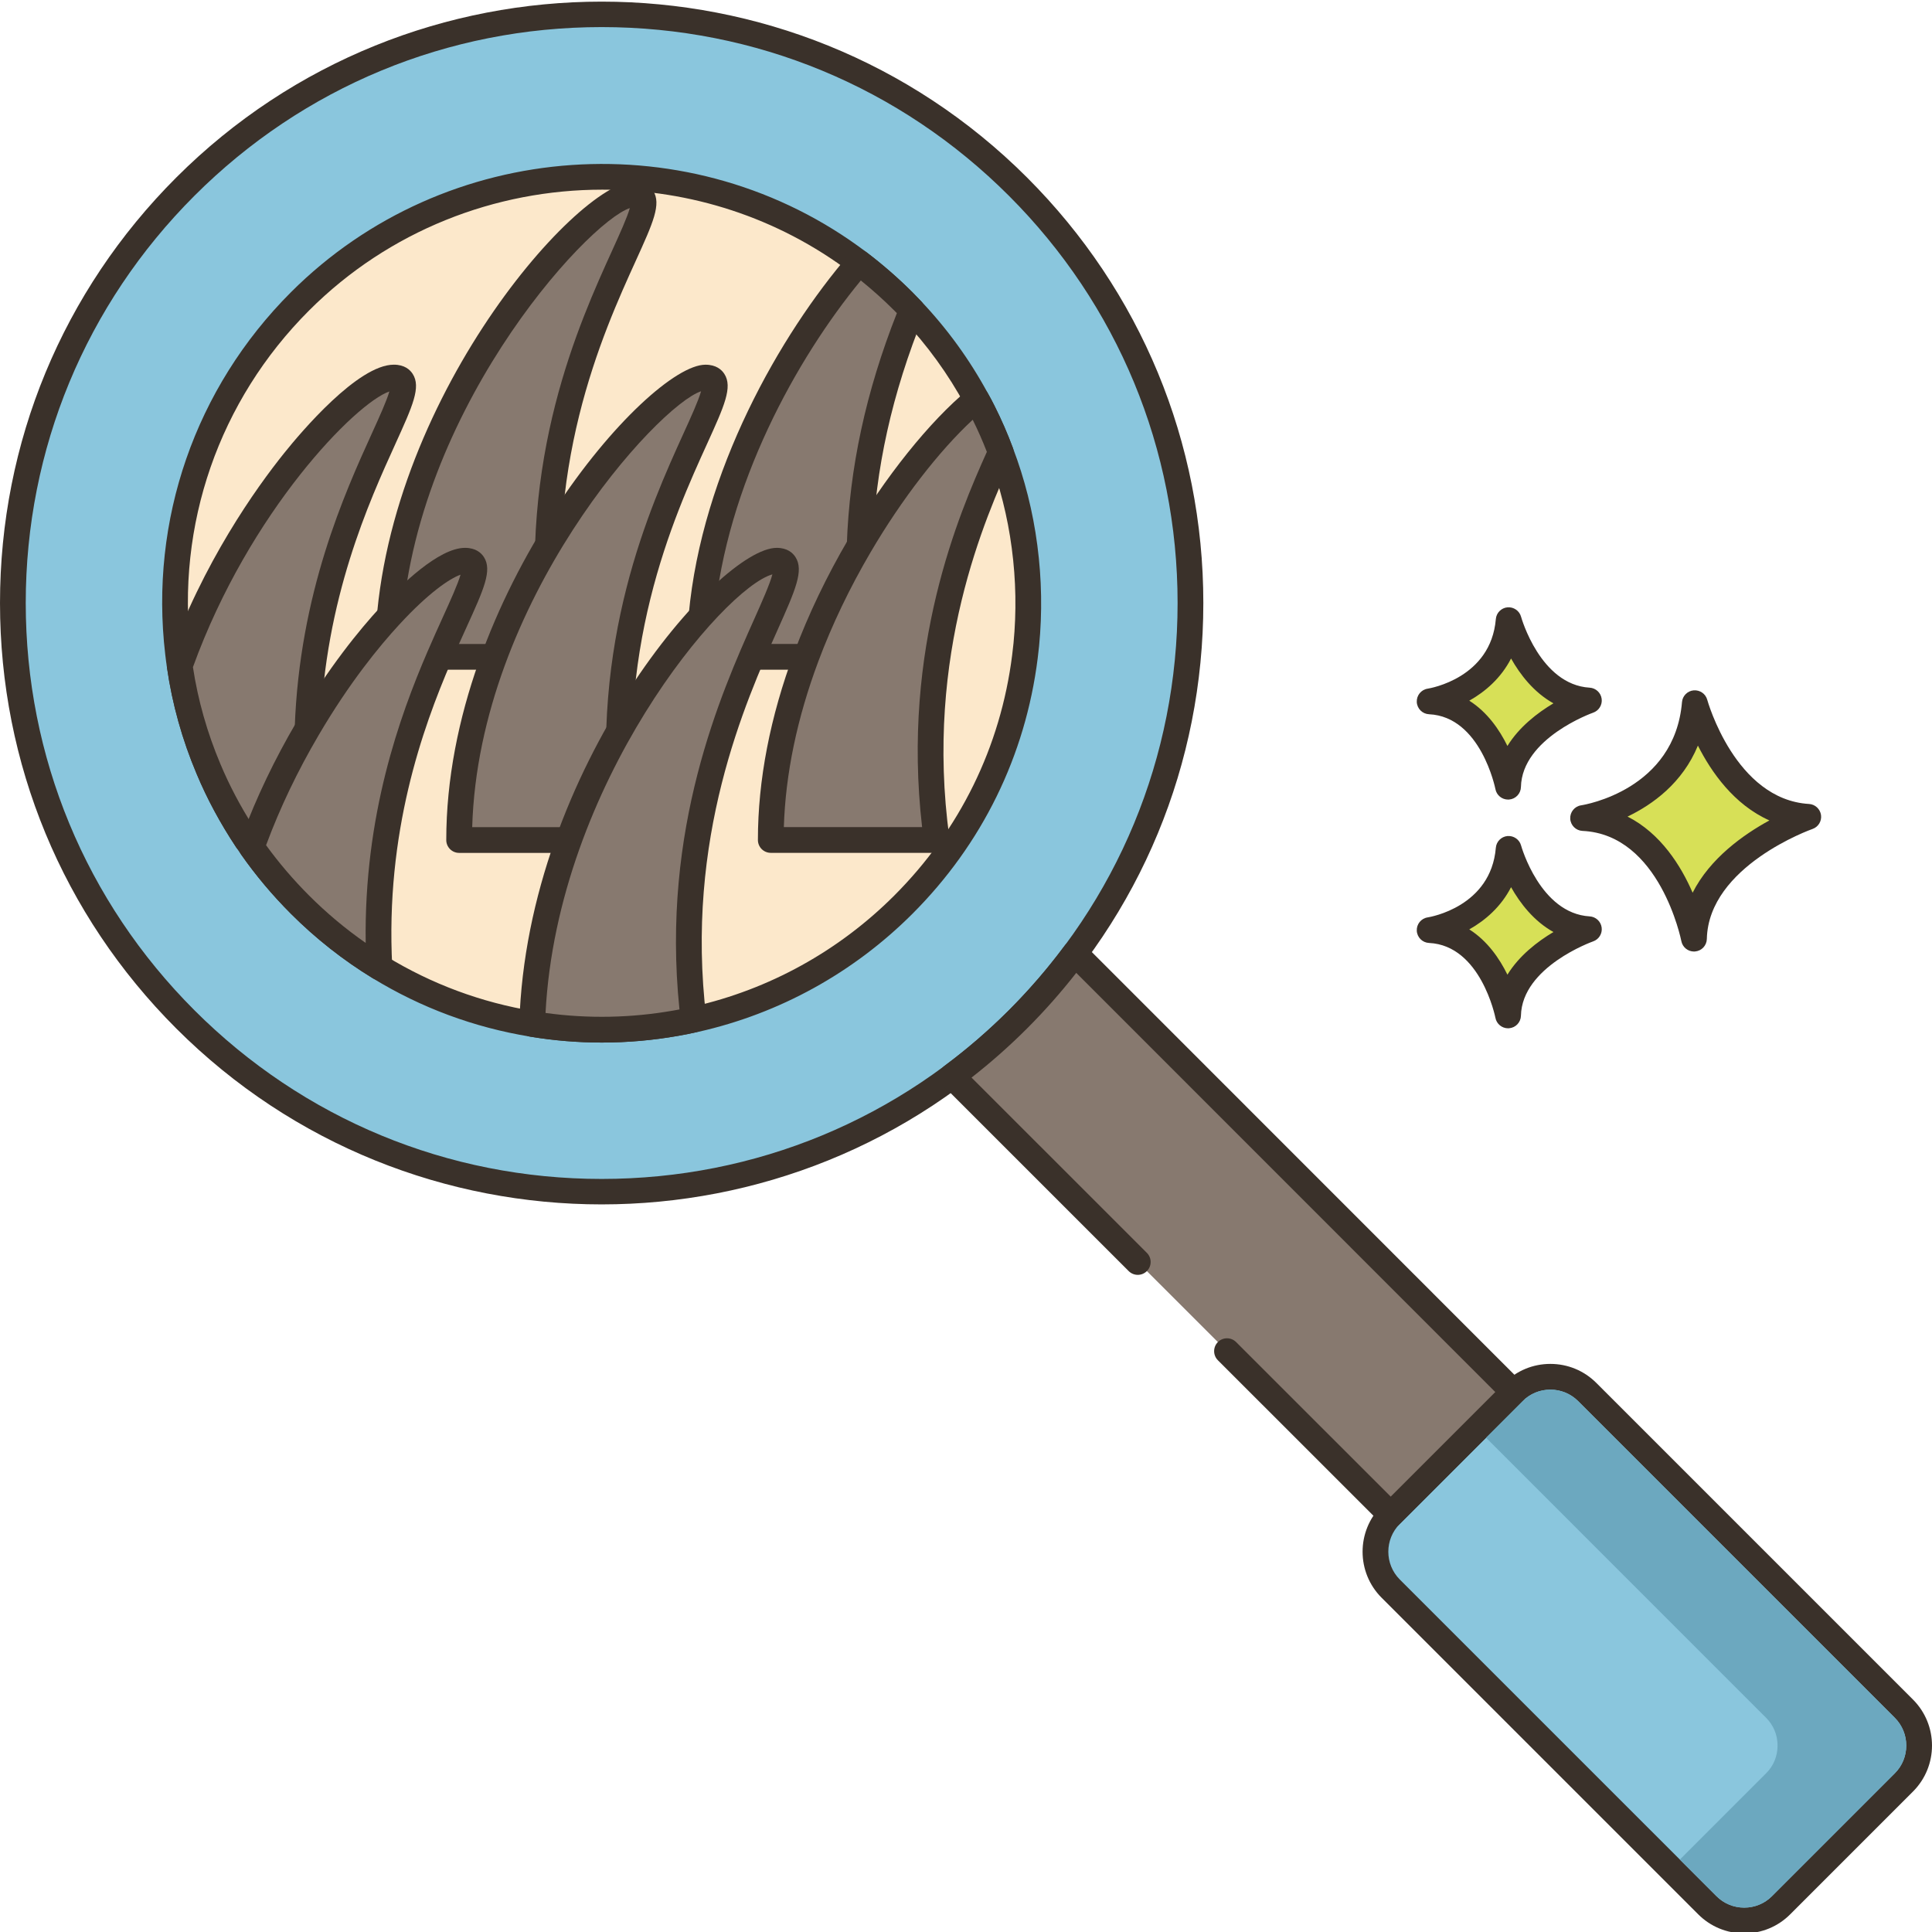
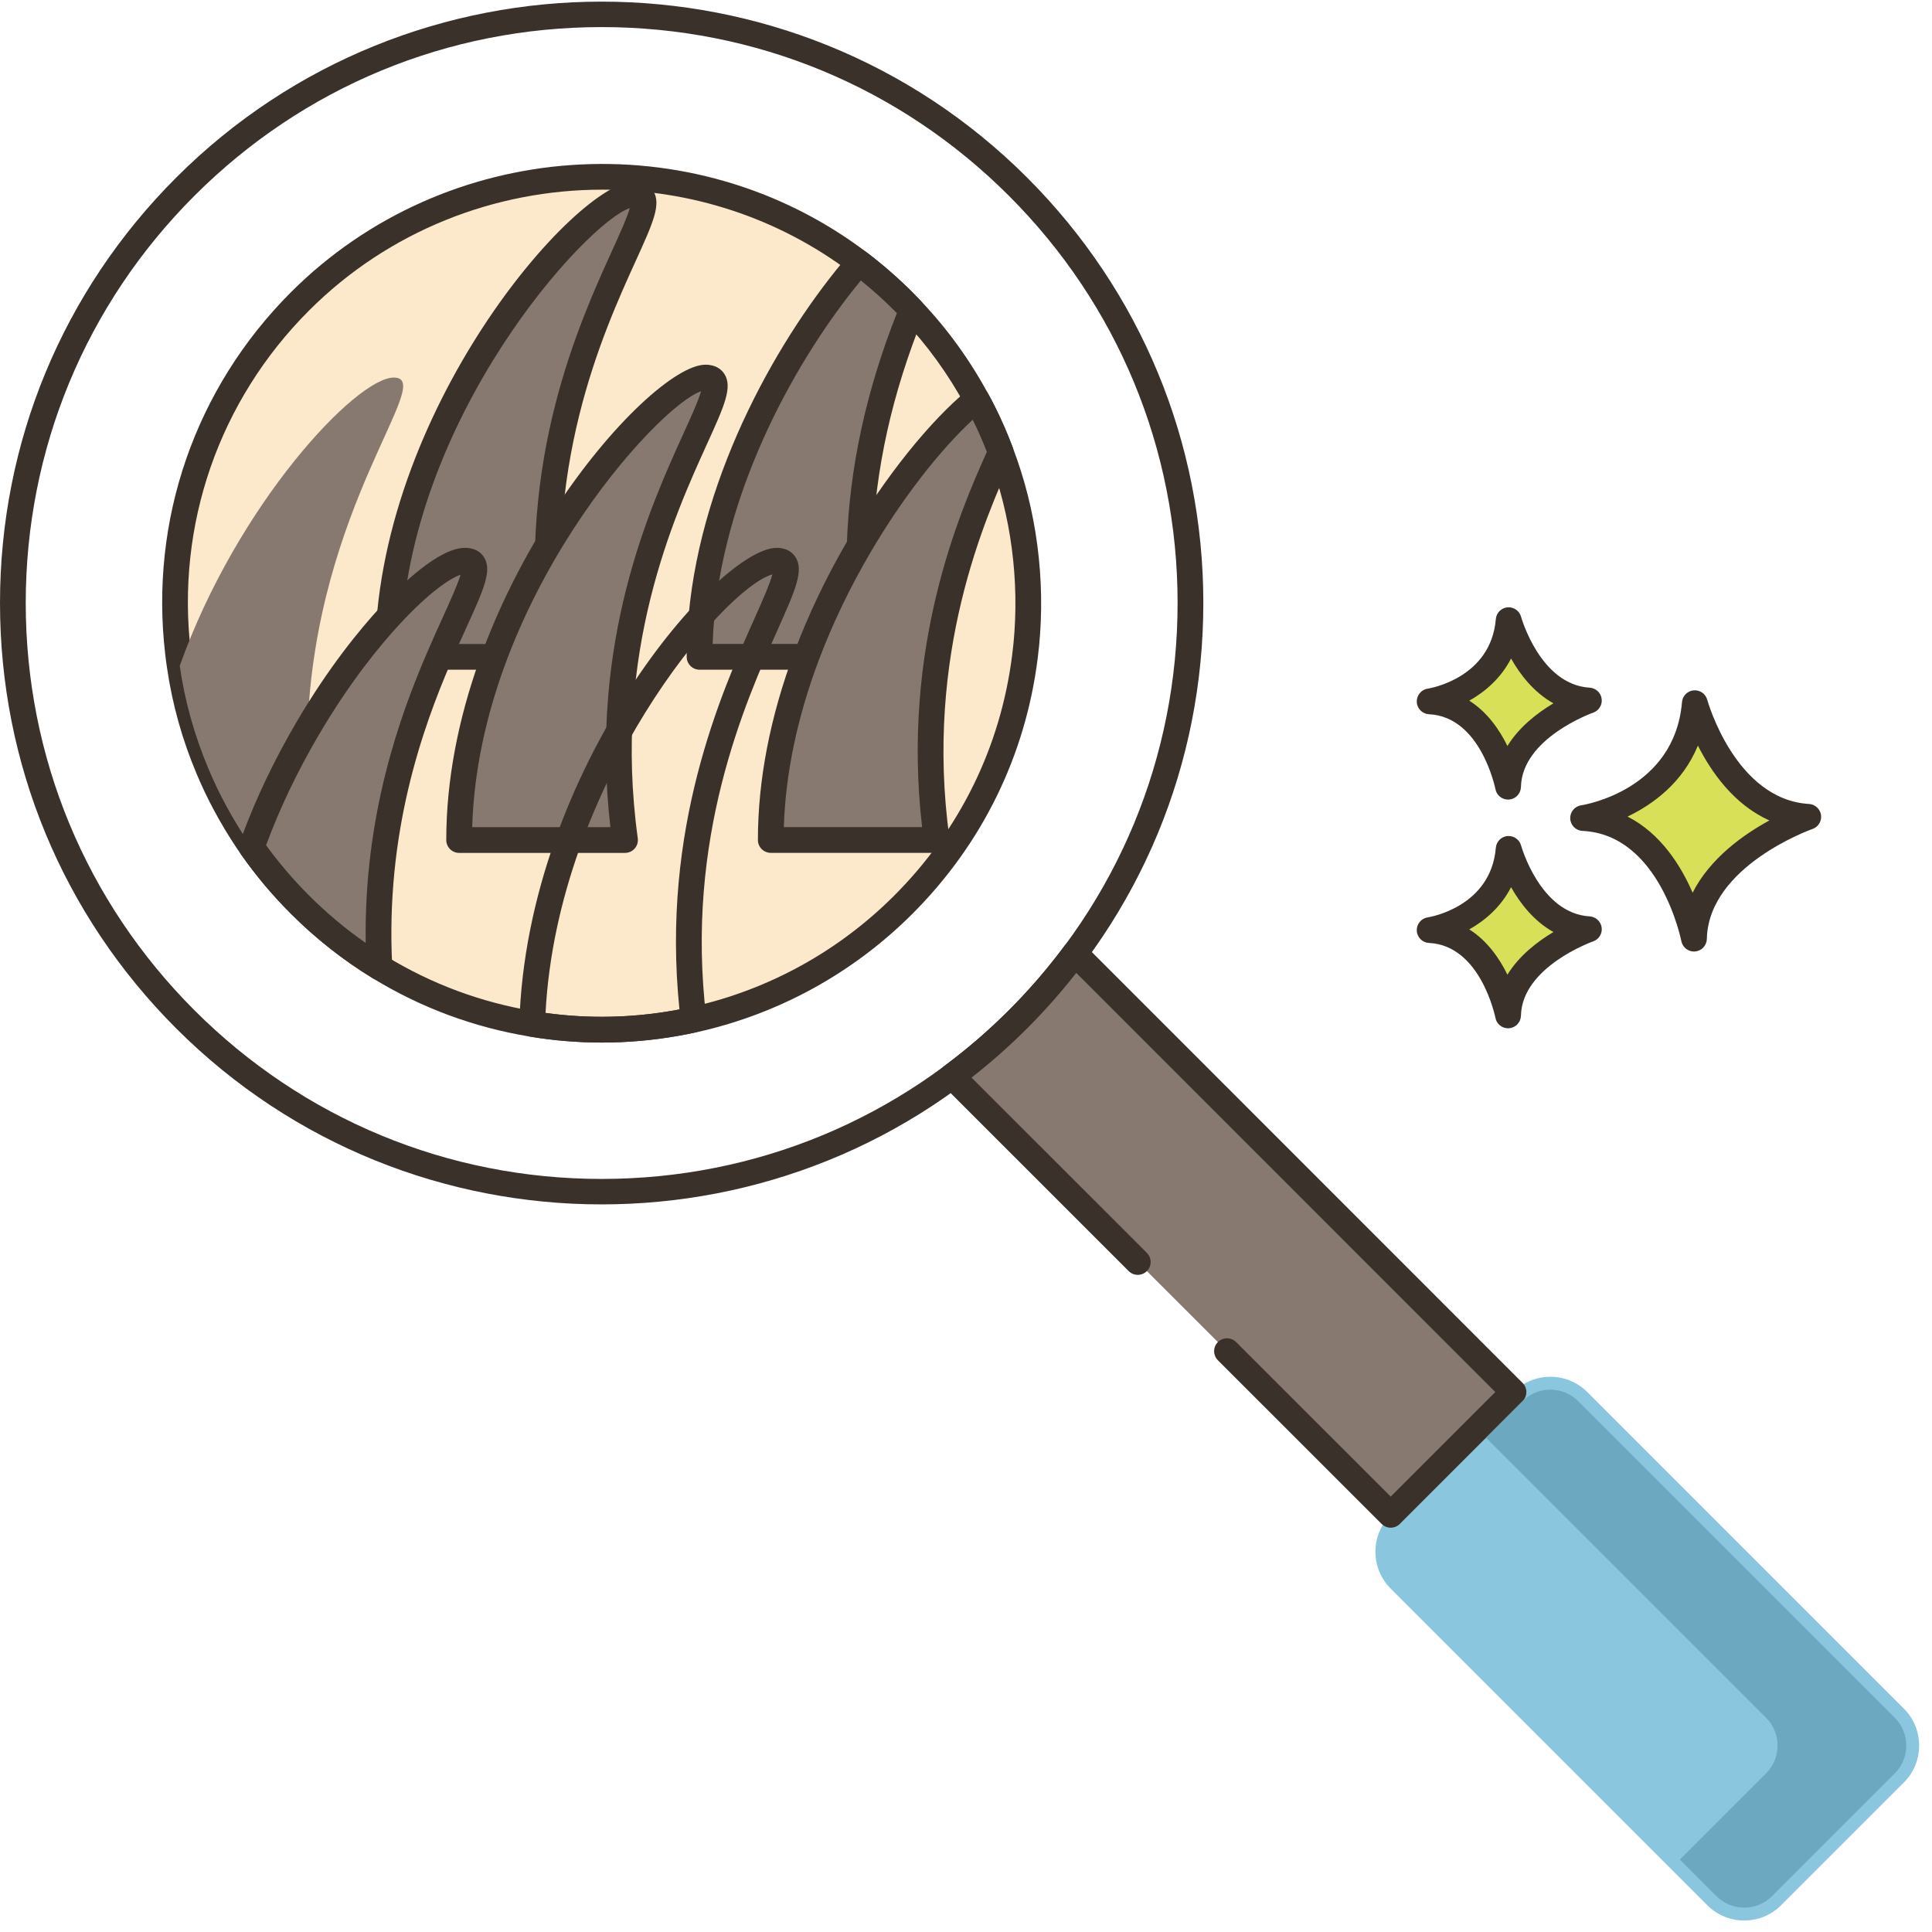
<svg xmlns="http://www.w3.org/2000/svg" height="450pt" viewBox="0 0 450.38 450" width="450pt">
  <path d="m395.09 163.727c-1.949 23.129-26.051 26.781-26.051 26.781 20.695.977 25.852 28.117 25.852 28.117.441-19.352 26.641-28.402 26.641-28.402-19.625-1.176-26.441-26.496-26.441-26.496zm0 0" fill="#d7e057" />
  <path d="m421.715 187.227c-17.207-1.027-23.664-24.047-23.727-24.281-.379-1.402-1.699-2.316-3.168-2.203-1.449.133-2.598 1.285-2.719 2.734-1.719 20.43-22.625 23.93-23.508 24.066-1.527.23-2.625 1.578-2.547 3.121.082 1.539 1.316 2.77 2.855 2.844 18.055.848 22.996 25.434 23.047 25.684.273 1.422 1.52 2.434 2.945 2.434.082 0 .168-.004.25-.012 1.531-.125 2.715-1.387 2.75-2.918.387-17.016 24.383-25.555 24.629-25.637 1.352-.469 2.184-1.828 1.988-3.246-.203-1.418-1.371-2.5-2.797-2.586zm-27.137 20.691c-2.711-6.262-7.418-13.812-15.172-17.75 5.863-2.812 12.816-7.828 16.402-16.547 3.102 6.141 8.398 13.758 16.668 17.445-6.012 3.277-13.844 8.809-17.898 16.852zm0 0" fill="#3a312a" />
  <path d="m351.691 197.691c-1.379 16.355-18.422 18.941-18.422 18.941 14.633.688 18.281 19.887 18.281 19.887.312-13.688 18.844-20.09 18.844-20.09-13.879-.832-18.703-18.738-18.703-18.738zm0 0" fill="#d7e057" />
  <path d="m370.574 213.434c-11.531-.688-15.945-16.367-15.988-16.527-.379-1.402-1.727-2.32-3.16-2.203-1.453.129-2.602 1.285-2.723 2.734-1.156 13.742-15.293 16.137-15.883 16.23-1.527.23-2.625 1.578-2.547 3.121.082 1.539 1.316 2.766 2.855 2.84 12.07.57 15.445 17.289 15.477 17.453.273 1.426 1.52 2.441 2.945 2.441.082 0 .168-.004.25-.012 1.531-.125 2.719-1.387 2.754-2.922.258-11.418 16.664-17.266 16.824-17.324 1.352-.469 2.188-1.824 1.992-3.242-.195-1.422-1.367-2.504-2.797-2.59zm-19.168 13.59c-1.848-3.77-4.68-7.895-8.895-10.559 3.711-2.082 7.395-5.262 9.742-9.836 2.113 3.75 5.309 7.91 9.879 10.449-3.695 2.203-7.977 5.48-10.727 9.945zm0 0" fill="#3a312a" />
  <path d="m351.691 144.375c-1.379 16.359-18.422 18.941-18.422 18.941 14.633.688 18.281 19.887 18.281 19.887.312-13.688 18.844-20.09 18.844-20.09-13.879-.828-18.703-18.738-18.703-18.738zm0 0" fill="#d7e057" />
  <path d="m370.574 160.117c-11.531-.688-15.945-16.367-15.988-16.527-.379-1.402-1.727-2.32-3.16-2.203-1.453.129-2.602 1.285-2.723 2.734-1.156 13.742-15.293 16.133-15.883 16.227-1.527.23-2.625 1.582-2.547 3.121.082 1.543 1.316 2.77 2.855 2.844 12.07.566 15.445 17.289 15.477 17.453.273 1.426 1.52 2.438 2.945 2.438.082 0 .168 0 .25-.008 1.531-.125 2.719-1.391 2.754-2.922.258-11.418 16.664-17.27 16.824-17.324 1.352-.469 2.188-1.828 1.992-3.246-.195-1.414-1.367-2.5-2.797-2.586zm-19.168 13.59c-1.848-3.77-4.68-7.891-8.895-10.559 3.711-2.082 7.395-5.258 9.742-9.832 2.113 3.75 5.309 7.906 9.879 10.449-3.695 2.199-7.977 5.48-10.727 9.941zm0 0" fill="#3a312a" />
  <path d="m443.824 398.125-73.805-73.805c-4.75-4.75-12.457-4.75-17.207 0l-28.617 28.621c-4.75 4.75-4.75 12.453 0 17.203l73.805 73.805c4.75 4.75 12.453 4.75 17.203 0l28.621-28.617c4.75-4.75 4.75-12.457 0-17.207zm0 0" fill="#8ac6dd" />
-   <path d="m445.945 396.004-73.805-73.805c-2.863-2.863-6.672-4.441-10.723-4.441s-7.859 1.578-10.723 4.441l-28.621 28.621c-5.91 5.914-5.91 15.531 0 21.445l73.809 73.805c2.863 2.863 6.672 4.441 10.723 4.441 4.047 0 7.859-1.578 10.719-4.441l28.621-28.621c5.914-5.91 5.914-15.531 0-21.445zm-4.242 17.203-28.617 28.621c-1.73 1.73-4.035 2.684-6.48 2.684-2.449 0-4.75-.953-6.48-2.684l-73.809-73.805c-3.57-3.574-3.57-9.391 0-12.965l28.621-28.617c1.73-1.734 4.035-2.684 6.48-2.684 2.449 0 4.75.953 6.48 2.684l73.805 73.805c3.574 3.574 3.574 9.391 0 12.961zm0 0" fill="#3a312a" />
-   <path d="m277.516 140.383c0 75.805-61.453 137.258-137.258 137.258-75.805 0-137.258-61.453-137.258-137.258 0-75.805 61.453-137.258 137.258-137.258 75.805 0 137.258 61.453 137.258 137.258zm0 0" fill="#8ac6dd" />
  <path d="m239.434 41.203c-54.688-54.684-143.668-54.684-198.355 0-26.488 26.492-41.078 61.715-41.078 99.18 0 37.465 14.59 72.688 41.082 99.176 27.348 27.348 63.258 41.02 99.176 41.016 35.914-.004 71.84-13.676 99.176-41.016 26.492-26.488 41.082-61.711 41.082-99.176 0-37.465-14.59-72.688-41.082-99.18zm-4.242 194.113c-25.355 25.359-59.074 39.324-94.934 39.324-35.863 0-69.574-13.965-94.934-39.324s-39.324-59.07-39.324-94.934c0-35.863 13.965-69.578 39.324-94.934 25.359-25.359 59.074-39.324 94.934-39.324 35.863 0 69.578 13.965 94.934 39.324 25.359 25.355 39.324 59.074 39.324 94.934 0 35.863-13.965 69.574-39.324 94.934zm0 0" fill="#3a312a" />
  <path d="m250.578 222.055c-3.98 5.367-8.395 10.504-13.273 15.379-4.875 4.875-10.012 9.293-15.379 13.273l43.305 43.293 20.797 20.789 38.164 38.152 28.621-28.621zm0 0" fill="#87796f" />
  <path d="m354.938 322.195-102.234-102.262c-.617-.617-1.465-.938-2.344-.875-.871.066-1.668.508-2.188 1.207-3.934 5.301-8.301 10.363-12.984 15.047-4.695 4.691-9.754 9.059-15.047 12.984-.703.52-1.141 1.316-1.203 2.188-.066.871.254 1.727.871 2.344l43.305 43.293c1.172 1.172 3.07 1.172 4.242 0s1.172-3.074 0-4.242l-40.875-40.867c4.531-3.539 8.875-7.383 12.953-11.461 4.07-4.07 7.914-8.418 11.457-12.949l97.684 97.715-24.379 24.379-36.043-36.031c-1.172-1.168-3.07-1.168-4.242 0-1.172 1.172-1.172 3.074 0 4.246l38.164 38.148c.586.586 1.355.879 2.121.879.766 0 1.535-.289 2.121-.879l28.625-28.621c1.168-1.168 1.168-3.07-.004-4.242zm0 0" fill="#3a312a" />
  <path d="m238.84 127.285v-.02c-.98-7.5-2.82-14.883-5.539-22.02-1.199-3.223-2.582-6.383-4.141-9.48-.48-.961-.98-1.922-1.52-2.859-4-7.402-9.02-14.402-15.062-20.781-.656-.699-1.316-1.379-2-2.059-3.277-3.281-6.738-6.281-10.34-9.023-38.977-29.539-94.738-26.539-130.297 9.023-22.383 22.379-31.883 52.797-28.441 81.977.121 1 .238 1.98.398 2.98 1.18 8.223 3.441 16.301 6.723 24.062 2.398 5.738 5.398 11.258 8.898 16.539.379.539.762 1.098 1.141 1.66 3.301 4.719 7.059 9.199 11.281 13.418 5.699 5.703 11.918 10.562 18.5 14.582 11.078 6.781 23.18 11.18 35.617 13.219 11.102 1.84 22.441 1.781 33.52-.18 1.363-.238 2.742-.5 4.102-.82.18-.02.34-.059.52-.098 17.742-4 34.582-12.902 48.379-26.703 16.223-16.219 25.684-36.66 28.344-57.777.117-.941.219-1.859.316-2.801.742-7.602.602-15.281-.398-22.84zm0 0" fill="#fce8cb" />
  <path d="m241.828 127c-.004-.043-.008-.082-.016-.125-1.016-7.785-2.938-15.422-5.703-22.68-1.227-3.293-2.66-6.582-4.266-9.773-.508-1.012-1.035-2.023-1.566-2.945-4.195-7.766-9.418-14.969-15.512-21.41-.68-.723-1.363-1.426-2.066-2.125-3.289-3.289-6.871-6.414-10.648-9.289-40.52-30.711-98.23-26.719-134.234 9.289-22.312 22.316-32.992 53.098-29.293 84.461.121 1.039.25 2.059.406 3.047 1.215 8.457 3.543 16.801 6.922 24.793 2.414 5.77 5.496 11.504 9.215 17.109.371.523.738 1.07 1.137 1.652 3.398 4.863 7.309 9.512 11.617 13.824 5.758 5.758 12.168 10.809 19.055 15.016 11.266 6.895 23.613 11.477 36.695 13.621 5.555.922 11.145 1.383 16.734 1.383 5.949 0 11.898-.523 17.801-1.566 1.367-.242 2.758-.504 4.129-.824.191-.027.383-.07.629-.125 18.863-4.254 36.102-13.766 49.84-27.504 16.242-16.238 26.336-36.824 29.195-59.523.121-.957.223-1.895.324-2.855.004-.008.004-.02.004-.031.754-7.766.621-15.645-.398-23.418zm-5.57 22.816c-.102.918-.199 1.812-.312 2.734-2.691 21.367-12.199 40.742-27.488 56.035-12.934 12.934-29.16 21.887-46.91 25.891-.004 0-.203.047-.207.047-.121.012-.234.035-.352.062-1.305.305-2.629.555-3.934.785-10.773 1.906-21.707 1.961-32.512.172-12.32-2.02-23.941-6.332-34.543-12.82-6.48-3.957-12.52-8.715-17.945-14.141-4.059-4.062-7.742-8.441-10.918-12.98-.391-.578-.777-1.152-1.121-1.637-3.461-5.219-6.367-10.617-8.637-16.047-3.184-7.531-5.375-15.379-6.523-23.371-.152-.957-.266-1.898-.383-2.855-3.48-29.52 6.574-58.5 27.582-79.508 18.637-18.633 43.441-28.16 68.34-28.16 20.395 0 40.848 6.395 58.023 19.406 3.559 2.707 6.938 5.656 10.035 8.754.66.66 1.301 1.316 1.941 2 5.742 6.066 10.652 12.84 14.641 20.215.512.887.984 1.797 1.441 2.711 1.508 3 2.855 6.086 4.016 9.199 2.594 6.805 4.395 13.953 5.355 21.238.004.043.008.086.016.129.977 7.352 1.105 14.801.395 22.141zm0 0" fill="#3a312a" />
  <path d="m147.844 45.125c-11.719 0-57.418 52.797-57.418 107.809h38.668c-9.375-67.969 30.469-107.809 18.75-107.809zm0 0" fill="#87796f" />
  <path d="m152.246 44.27c-.629-.98-1.902-2.145-4.402-2.145-13.531 0-60.418 53.676-60.418 110.809 0 1.66 1.34 3 3 3h38.672c.867 0 1.691-.375 2.262-1.027.57-.656.828-1.523.707-2.383-5.969-43.289 8.434-74.969 16.172-91.984 3.992-8.781 5.992-13.184 4.008-16.27zm-9.469 13.781c-7.789 17.125-22.109 48.629-17.086 91.883h-32.223c1.547-52.719 43.297-98.289 53.355-101.613-.598 2.145-2.41 6.129-4.047 9.73zm0 0" fill="#3a312a" />
  <path d="m200.398 126.965c.781-22.719 6.66-41.219 12.18-54.84-.656-.699-1.316-1.379-2-2.059-3.277-3.281-6.738-6.281-10.34-9.023-15.5 18.023-33.66 49.242-36.699 82.32-.301 3.18-.461 6.359-.461 9.562h38.66c-1.258-9.18-1.637-17.84-1.34-25.961zm0 0" fill="#87796f" />
  <path d="m215.359 73.254c.441-1.086.207-2.332-.594-3.184-.68-.723-1.363-1.426-2.066-2.129-3.289-3.289-6.871-6.414-10.645-9.285-1.262-.961-3.059-.773-4.09.434-16.074 18.684-34.34 50.562-37.414 83.996-.312 3.328-.473 6.637-.473 9.84 0 1.656 1.344 3 3 3h38.66c.867 0 1.691-.379 2.258-1.027.57-.656.832-1.523.715-2.383-1.18-8.586-1.621-17.145-1.316-25.449.617-17.863 4.531-35.469 11.965-53.812zm-17.957 53.602c-.277 7.543.035 15.285.938 23.07h-32.211c.066-2.066.199-4.168.398-6.289 2.828-30.762 19.152-60.23 34.145-78.445 2.734 2.211 5.348 4.555 7.789 6.996.203.207.41.414.613.621-7.23 18.359-11.055 36.062-11.672 54.047zm0 0" fill="#3a312a" />
  <path d="m71.699 169.664c1.801-52.039 30.242-81.84 20.102-81.84-8.742 0-36.422 29.422-49.902 67.199 1.18 8.223 3.441 16.301 6.723 24.062 2.398 5.738 5.398 11.258 8.898 16.539h15.52c-1.258-9.18-1.641-17.84-1.34-25.961zm0 0" fill="#87796f" />
-   <path d="m92.195 103.238c3.992-8.781 5.996-13.184 4.008-16.27-.629-.977-1.902-2.145-4.402-2.145-8.359 0-21.641 15.73-25.512 20.555-6.629 8.254-18.977 25.547-27.215 48.637-.164.457-.215.953-.145 1.434 1.215 8.457 3.543 16.801 6.922 24.793 2.414 5.77 5.496 11.504 9.168 17.039.555.84 1.496 1.344 2.5 1.344h15.52c.863 0 1.691-.375 2.258-1.027.57-.656.832-1.52.715-2.383-1.18-8.586-1.621-17.145-1.316-25.445 1.051-30.363 11.348-53.004 17.5-66.531zm-23.492 66.316c-.277 7.543.035 15.285.934 23.07h-10.492c-3.078-4.801-5.684-9.742-7.762-14.707-3.082-7.301-5.238-14.895-6.406-22.586 13.176-36.363 37.98-61.594 45.789-64.262-.609 2.156-2.406 6.109-4.035 9.684-6.332 13.934-16.938 37.254-18.027 68.801zm0 0" fill="#3a312a" />
  <path d="m164.453 87.824c-11.719 0-57.422 52.797-57.422 107.809h38.672c-9.375-67.965 30.469-107.809 18.75-107.809zm0 0" fill="#87796f" />
  <path d="m168.855 86.969c-.633-.977-1.906-2.141-4.402-2.141-13.531 0-60.422 53.676-60.422 110.805 0 1.66 1.344 3 3 3h38.672c.867 0 1.691-.375 2.262-1.027.57-.656.828-1.523.711-2.383-5.973-43.289 8.43-74.965 16.172-91.984 3.988-8.777 5.992-13.184 4.008-16.27zm-9.473 13.785c-7.785 17.125-22.105 48.625-17.086 91.879h-32.219c1.547-52.715 43.297-98.289 53.355-101.613-.598 2.148-2.41 6.133-4.051 9.734zm0 0" fill="#3a312a" />
  <path d="m233.301 105.246c-1.199-3.223-2.582-6.383-4.141-9.48-.48-.961-.98-1.922-1.52-2.859-7.82 6.438-18.16 18.598-27.242 34.059-4.637 7.898-8.957 16.66-12.438 25.961-5.02 13.438-8.281 27.98-8.281 42.699h38.68c-5.719-41.52 6.902-72.539 14.941-90.379zm0 0" fill="#87796f" />
  <path d="m236.109 104.195c-1.227-3.293-2.66-6.582-4.266-9.773-.508-1.012-1.035-2.023-1.605-3.016-.441-.766-1.195-1.297-2.062-1.457-.875-.16-1.766.078-2.445.637-9.031 7.438-19.465 20.469-27.918 34.855-5.074 8.641-9.332 17.531-12.664 26.43-5.617 15.047-8.469 29.766-8.469 43.75 0 1.66 1.344 3 3 3h38.68c.867 0 1.691-.375 2.262-1.027.57-.652.828-1.52.711-2.379-5.922-42.973 8.531-75.043 14.703-88.742.324-.715.352-1.535.074-2.277zm-21.152 88.43h-32.23c.379-12.371 3.078-25.359 8.043-38.652 3.207-8.57 7.32-17.148 12.215-25.488 7.242-12.332 15.93-23.562 23.77-30.82 1.215 2.453 2.32 4.961 3.297 7.484-6.453 14.363-19.93 45.652-15.094 87.477zm0 0" fill="#3a312a" />
  <path d="m108.398 130.523c-3.5 0-10.059 4.742-17.52 12.84-6.18 6.703-12.98 15.723-19.18 26.301-4.641 7.902-8.961 16.66-12.418 25.961-.223.539-.422 1.098-.621 1.66 3.301 4.719 7.059 9.199 11.281 13.418 5.699 5.703 11.918 10.562 18.5 14.582-1.66-31.562 6.98-56.141 13.957-72.359 6.281-14.602 11.18-22.402 6-22.402zm0 0" fill="#87796f" />
  <path d="m112.801 129.668c-.629-.98-1.906-2.145-4.402-2.145-6.098 0-14.977 8.652-19.723 13.809-4.812 5.215-12.113 14.102-19.562 26.812-5.086 8.66-9.34 17.555-12.609 26.348-.238.582-.453 1.18-.668 1.781-.328.918-.191 1.934.367 2.73 3.402 4.859 7.309 9.512 11.617 13.82 5.758 5.758 12.172 10.812 19.059 15.02.48.293 1.02.438 1.562.438.531 0 1.062-.141 1.535-.422.957-.57 1.52-1.621 1.461-2.734-1.645-31.254 7.043-55.5 13.719-71.016 1.293-3.008 2.531-5.723 3.625-8.141 4-8.797 6.008-13.215 4.02-16.301zm-9.48 13.82c-1.113 2.449-2.363 5.203-3.676 8.25-6.496 15.098-14.828 38.188-14.395 67.883-4.695-3.266-9.113-6.965-13.188-11.039-3.684-3.684-7.055-7.629-10.039-11.746.023-.055.047-.113.07-.168 3.18-8.551 7.281-17.125 12.195-25.488 7.18-12.254 14.184-20.785 18.801-25.785 6.734-7.312 11.711-10.715 14.27-11.613-.613 2.168-2.414 6.129-4.039 9.707zm0 0" fill="#3a312a" />
-   <path d="m181.059 130.523c-11.48 0-55.238 49.543-57 107.98 11.102 1.84 22.441 1.781 33.52-.18 1.363-.238 2.742-.5 4.102-.82-8.039-66.398 30.941-106.98 19.379-106.98zm0 0" fill="#87796f" />
  <path d="m185.426 129.656c-.629-.973-1.898-2.133-4.367-2.133-13.469 0-58.199 51.148-60 110.891-.043 1.5 1.031 2.805 2.508 3.051 5.555.918 11.145 1.379 16.734 1.379 5.949 0 11.898-.52 17.801-1.566 1.414-.25 2.852-.52 4.266-.852 1.488-.352 2.473-1.762 2.289-3.281-5.074-41.906 9.062-73.578 16.656-90.598 4.09-9.164 6.145-13.762 4.113-16.891zm-9.59 14.445c-7.664 17.176-21.797 48.84-17.441 91.027-.445.082-.891.164-1.336.242-9.902 1.75-19.945 1.941-29.887.574 2.816-53.48 41.5-99.082 52.883-102.238-.574 2.23-2.492 6.523-4.219 10.395zm0 0" fill="#3a312a" />
  <path d="m441.699 400.246-73.801-73.801c-3.578-3.582-9.398-3.582-12.957 0l-8.52 8.52 65.277 65.281c1.742 1.738 2.68 4.039 2.68 6.477 0 2.461-.938 4.762-2.68 6.48l-20.098 20.102 8.52 8.52c1.738 1.742 4.039 2.68 6.48 2.68 2.457 0 4.758-.938 6.477-2.68l28.621-28.621c1.742-1.719 2.68-4.02 2.68-6.48 0-2.438-.938-4.738-2.68-6.477zm0 0" fill="#6ca8bf" />
</svg>